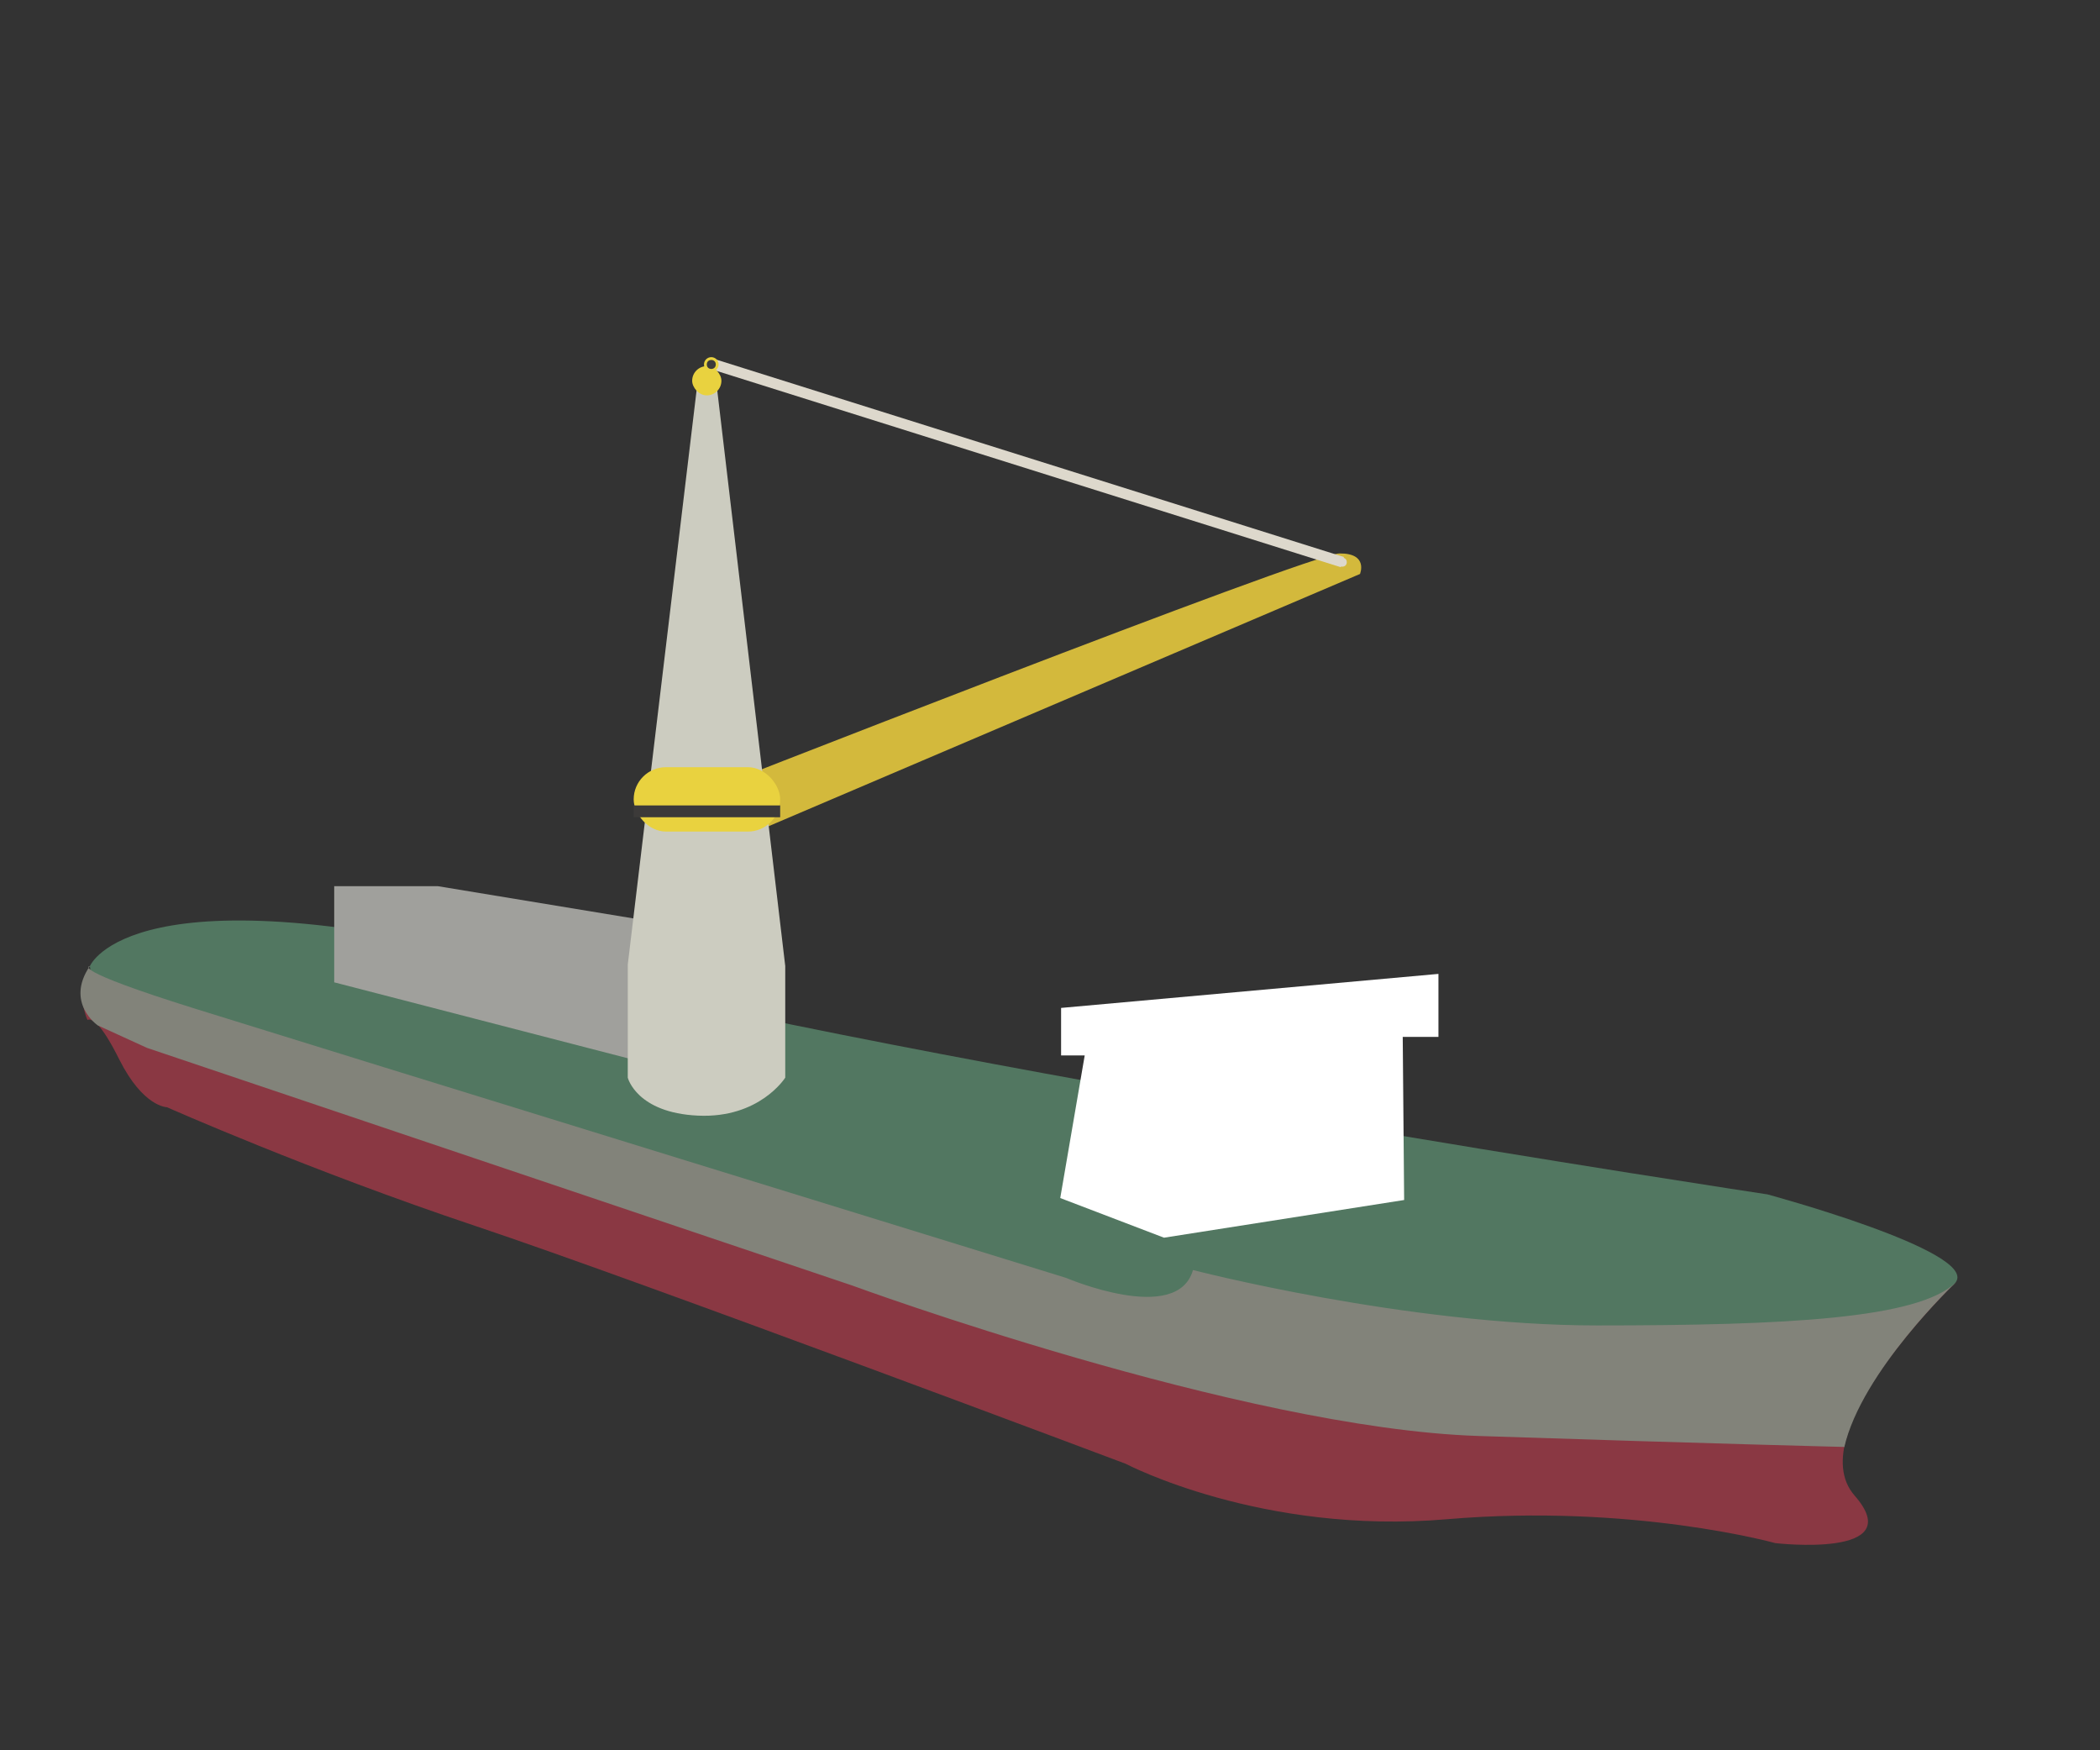
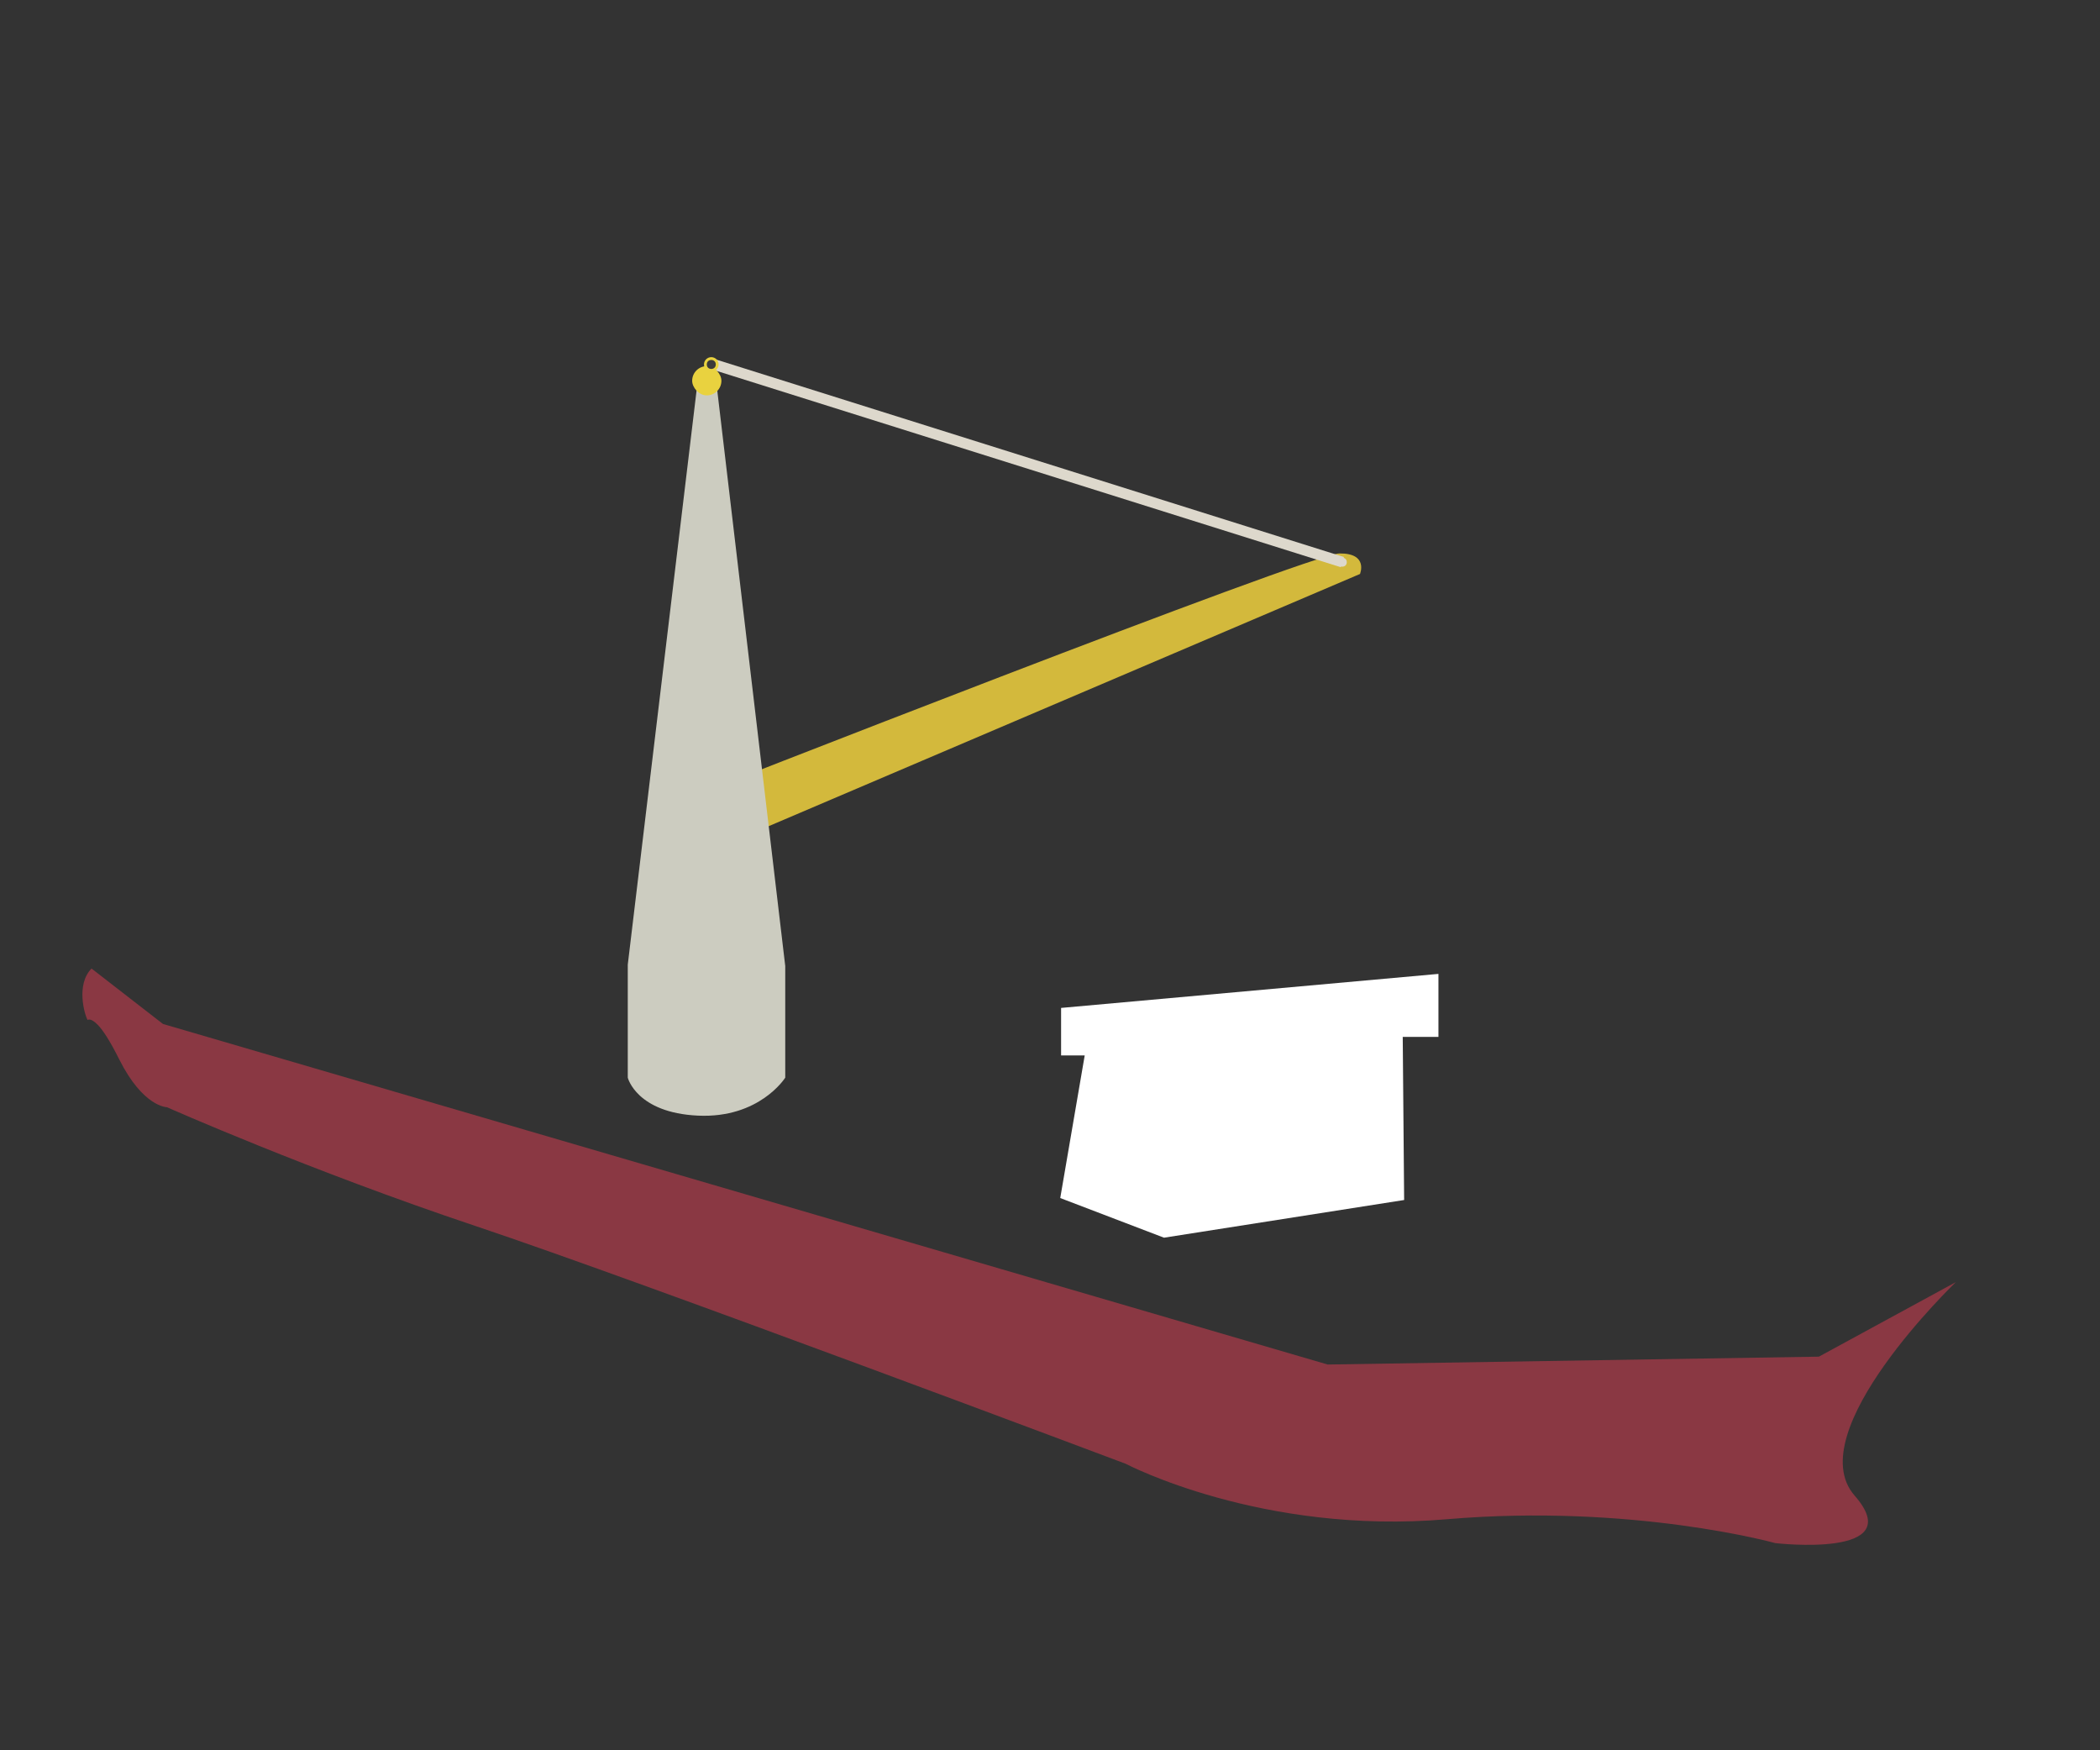
<svg xmlns="http://www.w3.org/2000/svg" id="eijThWzFOvS1" viewBox="0 0 600 500" shape-rendering="geometricPrecision" text-rendering="geometricPrecision">
  <rect x="0" y="0" width="600" height="500" fill="#333333" stroke="none" />
  <style>
#eijThWzFOvS2_to {animation: eijThWzFOvS2_to__to 2500ms linear infinite normal forwards}@keyframes eijThWzFOvS2_to__to { 0% {transform: translate(291.125px,271.671px)} 50% {transform: translate(291.125px,261.671px)} 100% {transform: translate(291.125px,271.671px)}}
</style>
  <g id="eijThWzFOvS2_to" transform="translate(291.125,271.671)">
    <g transform="scale(8.034,8.034) translate(-33.371,-75.466)">
      <path d="M0.25,77.92c0,0,.1-.1.37.18.18.19.42.55.76,1.23.85,1.69,1.69,1.69,1.69,1.69s5.07,2.25,10.99,4.23s23.11,8.45,23.11,8.45s4.83,2.54,11.43,1.97c6.6-.56,11.67.85,11.67.85s4.79.56,2.82-1.69s3.6-7.59,3.6-7.59l-4.87,2.65-17.47.28L2.93,78.06L0.39,76.09c-.56.56-.25,1.64-.14,1.83Z" fill="#8a3843" stroke-width="0" />
-       <path d="M0.34,75.99c0,0,1.49-3.62,15.64,0c14.14,3.62,44.01,8.13,44.01,8.13s7.48,2.02,6.7,3.12-10.36,3.64-10.36,3.64L34.91,88.34L0.61,78.1l-.28-2.11h.01Z" fill="#527761" stroke-width="0" />
-       <path d="M62.72,93.1c0,0-4.56-.11-13.02-.39-8.45-.28-22.26-5.35-22.26-5.35L2.36,78.91l-1.75-.8c0,0-1.17-.8-.28-2.11c0,0-.79.1,3.72,1.51s31,9.58,31,9.58s3.95,1.69,4.51-.28c0,0,7.61,1.97,14.37,1.97s11.43-.24,12.76-1.53c0,0-3.35,3.16-3.97,5.87v-.02Z" fill="#82837a" stroke-width="0" />
      <polygon points="34.84,84.25 38.53,85.66 47.07,84.32 47.02,78.52 48.29,78.52 48.29,76.28 34.87,77.49 34.87,79.18 35.71,79.18 34.84,84.25" fill="#fff" stroke-width="0" />
-       <polygon points="12.7,73.16 9.02,73.16 9.02,76.58 19.46,79.28 23.07,78.93 23.07,74.87 12.7,73.16" fill="#a0a09c" stroke-width="0" />
      <path d="M22.59,71.83L45.5,62.06c0,0,.31-.74-.73-.73s-23.27,8.74-23.27,8.74l1.09,1.76Z" fill="#d3b93c" stroke-width="0" />
      <rect width="0.38" height="23.58" rx="0" ry="0" transform="matrix(.3-.954 0.954 0.3 22.32 54.745)" fill="#ddd8cc" stroke-width="0" />
      <path d="M19.46,79.97c0,0,.31,1.25,2.5,1.35s3.1-1.35,3.1-1.35v-3.97L22.59,55.09l-.33-.38-.3.38-2.5,20.86v4.03-.01Z" fill="#ccccc0" stroke-width="0" />
-       <rect width="5.21" height="2.29" rx="1.15" ry="1.15" transform="translate(19.67 68.93)" fill="#e9d23f" stroke-width="0" />
      <rect width="1.04" height="1.04" rx="0.52" ry="0.52" transform="translate(21.75 54.67)" fill="#e9d23f" stroke-width="0" />
      <circle r="0.26" transform="translate(22.43 54.61)" fill="#e9d23f" stroke-width="0" />
      <circle r="0.16" transform="translate(22.43 54.61)" fill="#3c3a39" stroke-width="0" />
      <circle r="0.16" transform="translate(44.87 61.64)" fill="#ddd8cc" stroke-width="0" />
-       <rect width="5.21" height="0.42" rx="0" ry="0" transform="translate(19.67 70.29)" fill="#3c3a39" stroke-width="0" />
    </g>
  </g>
</svg>